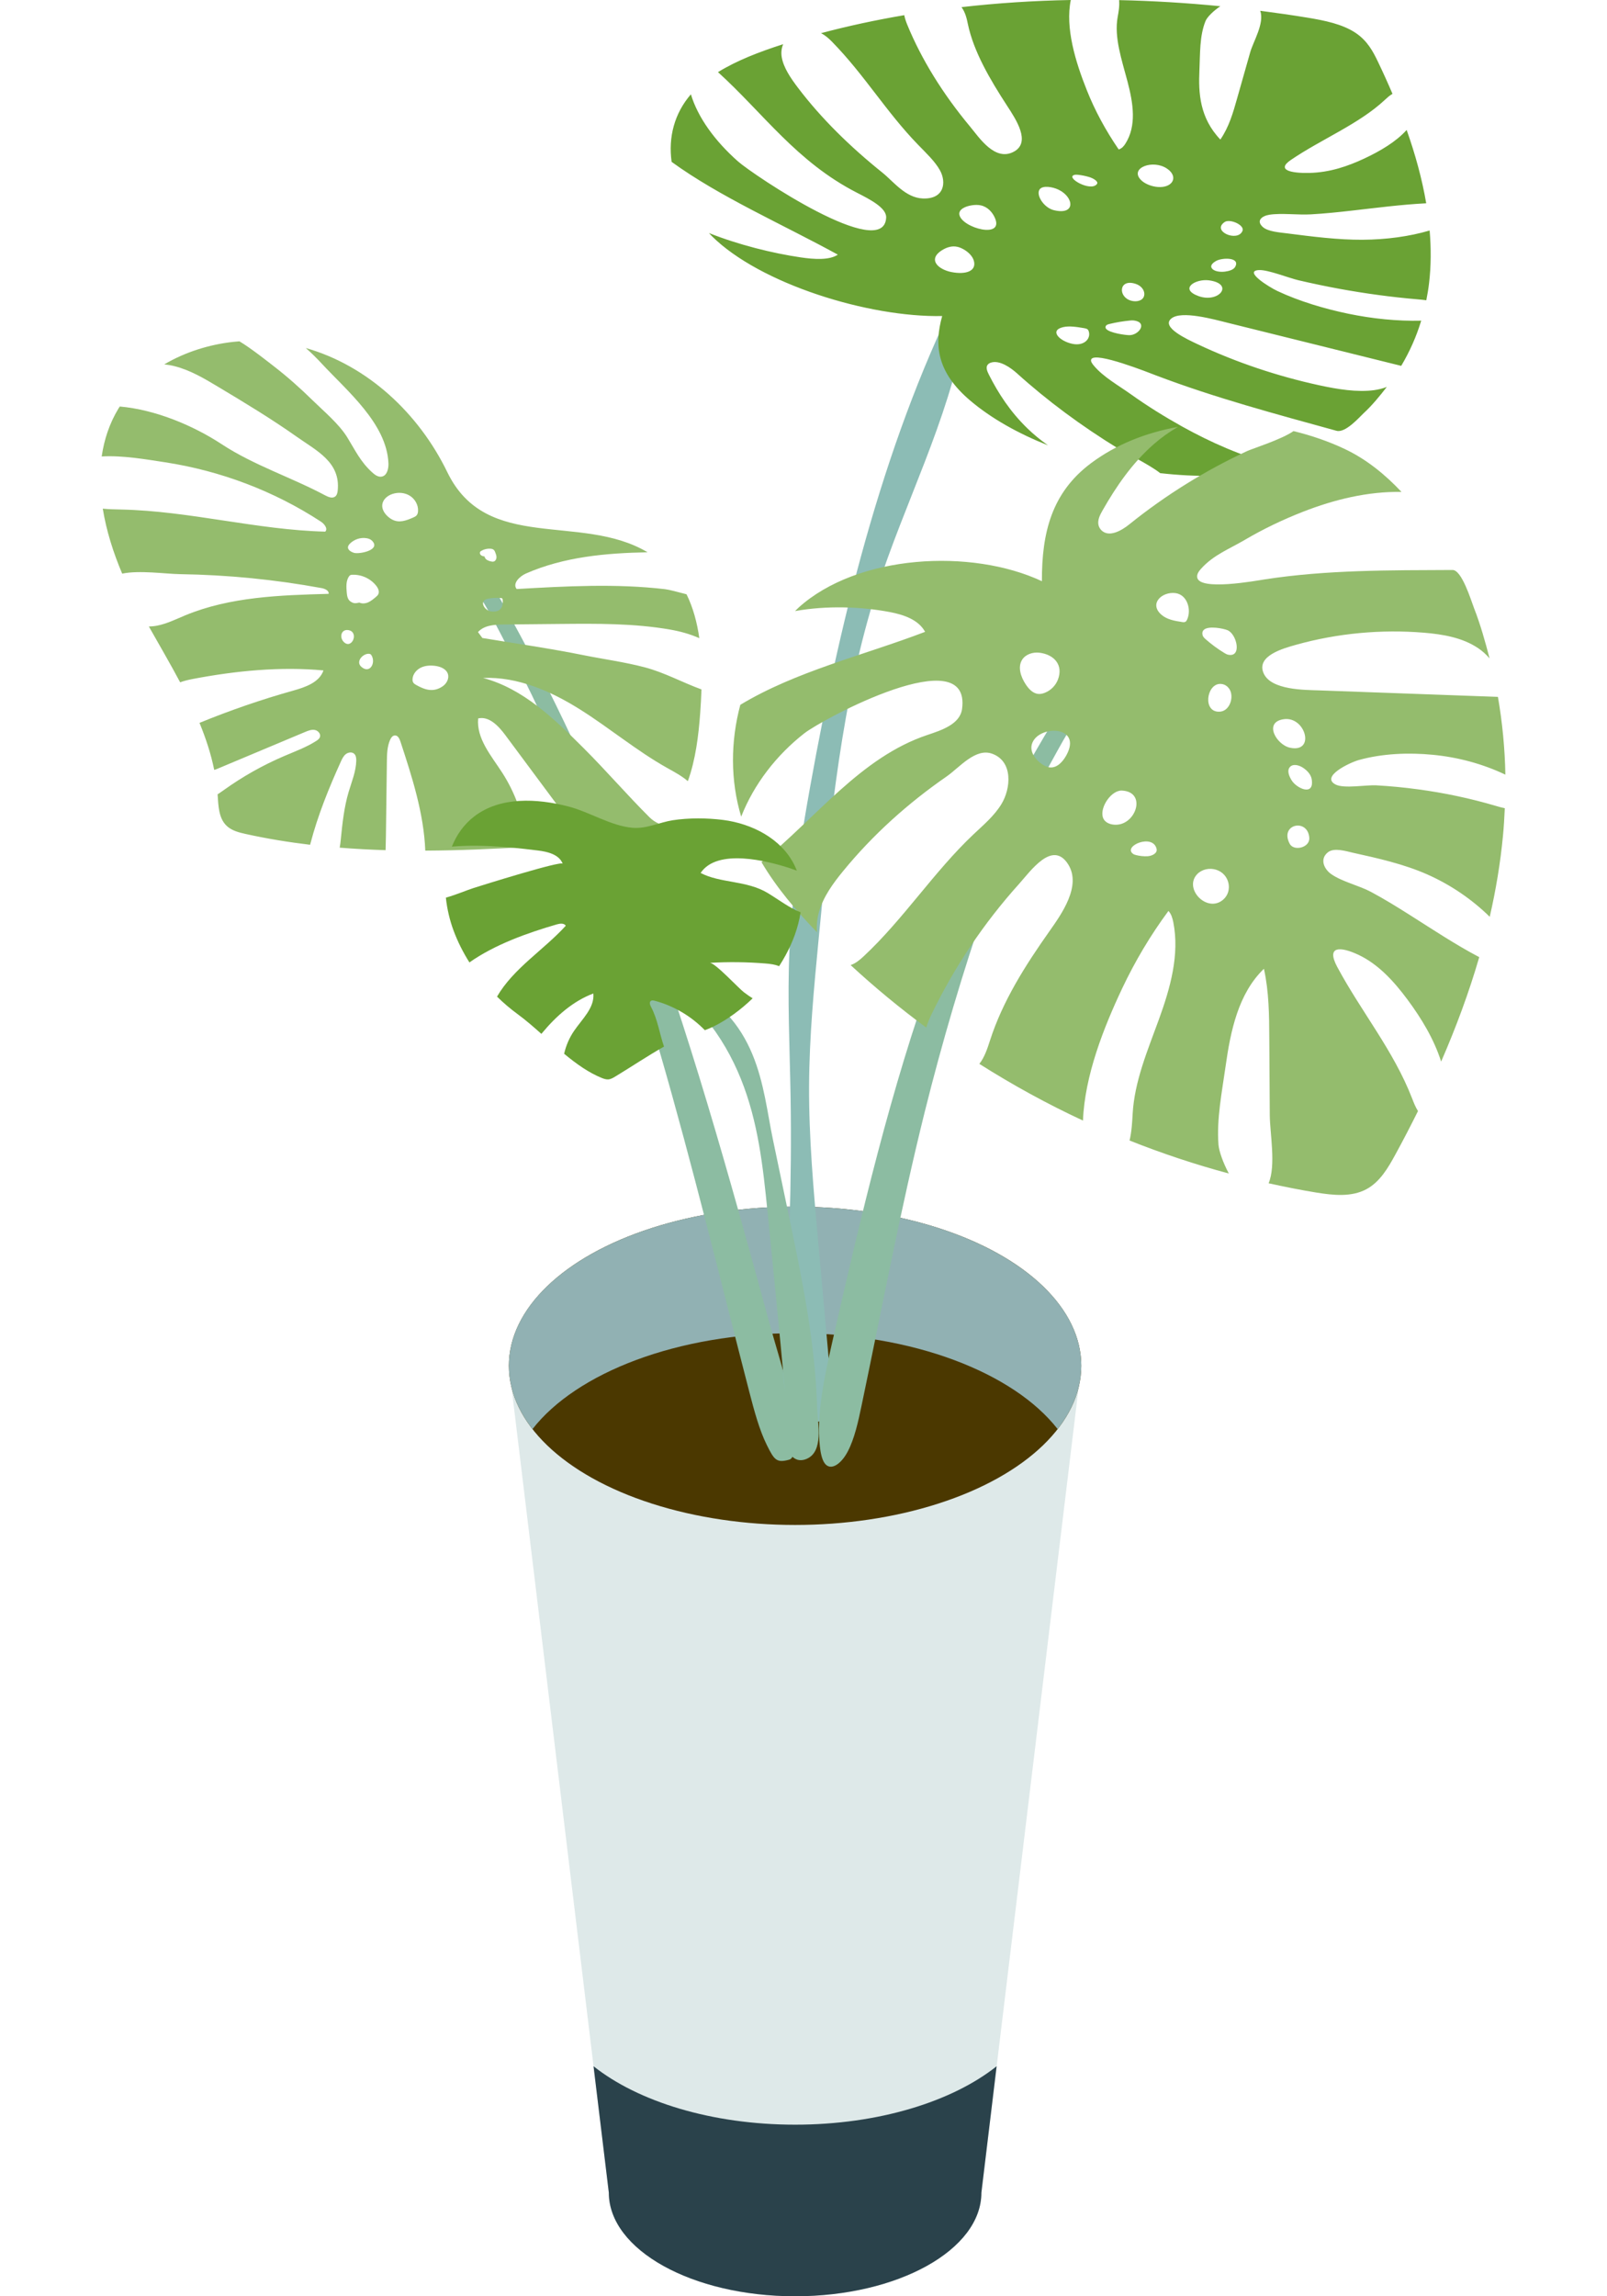
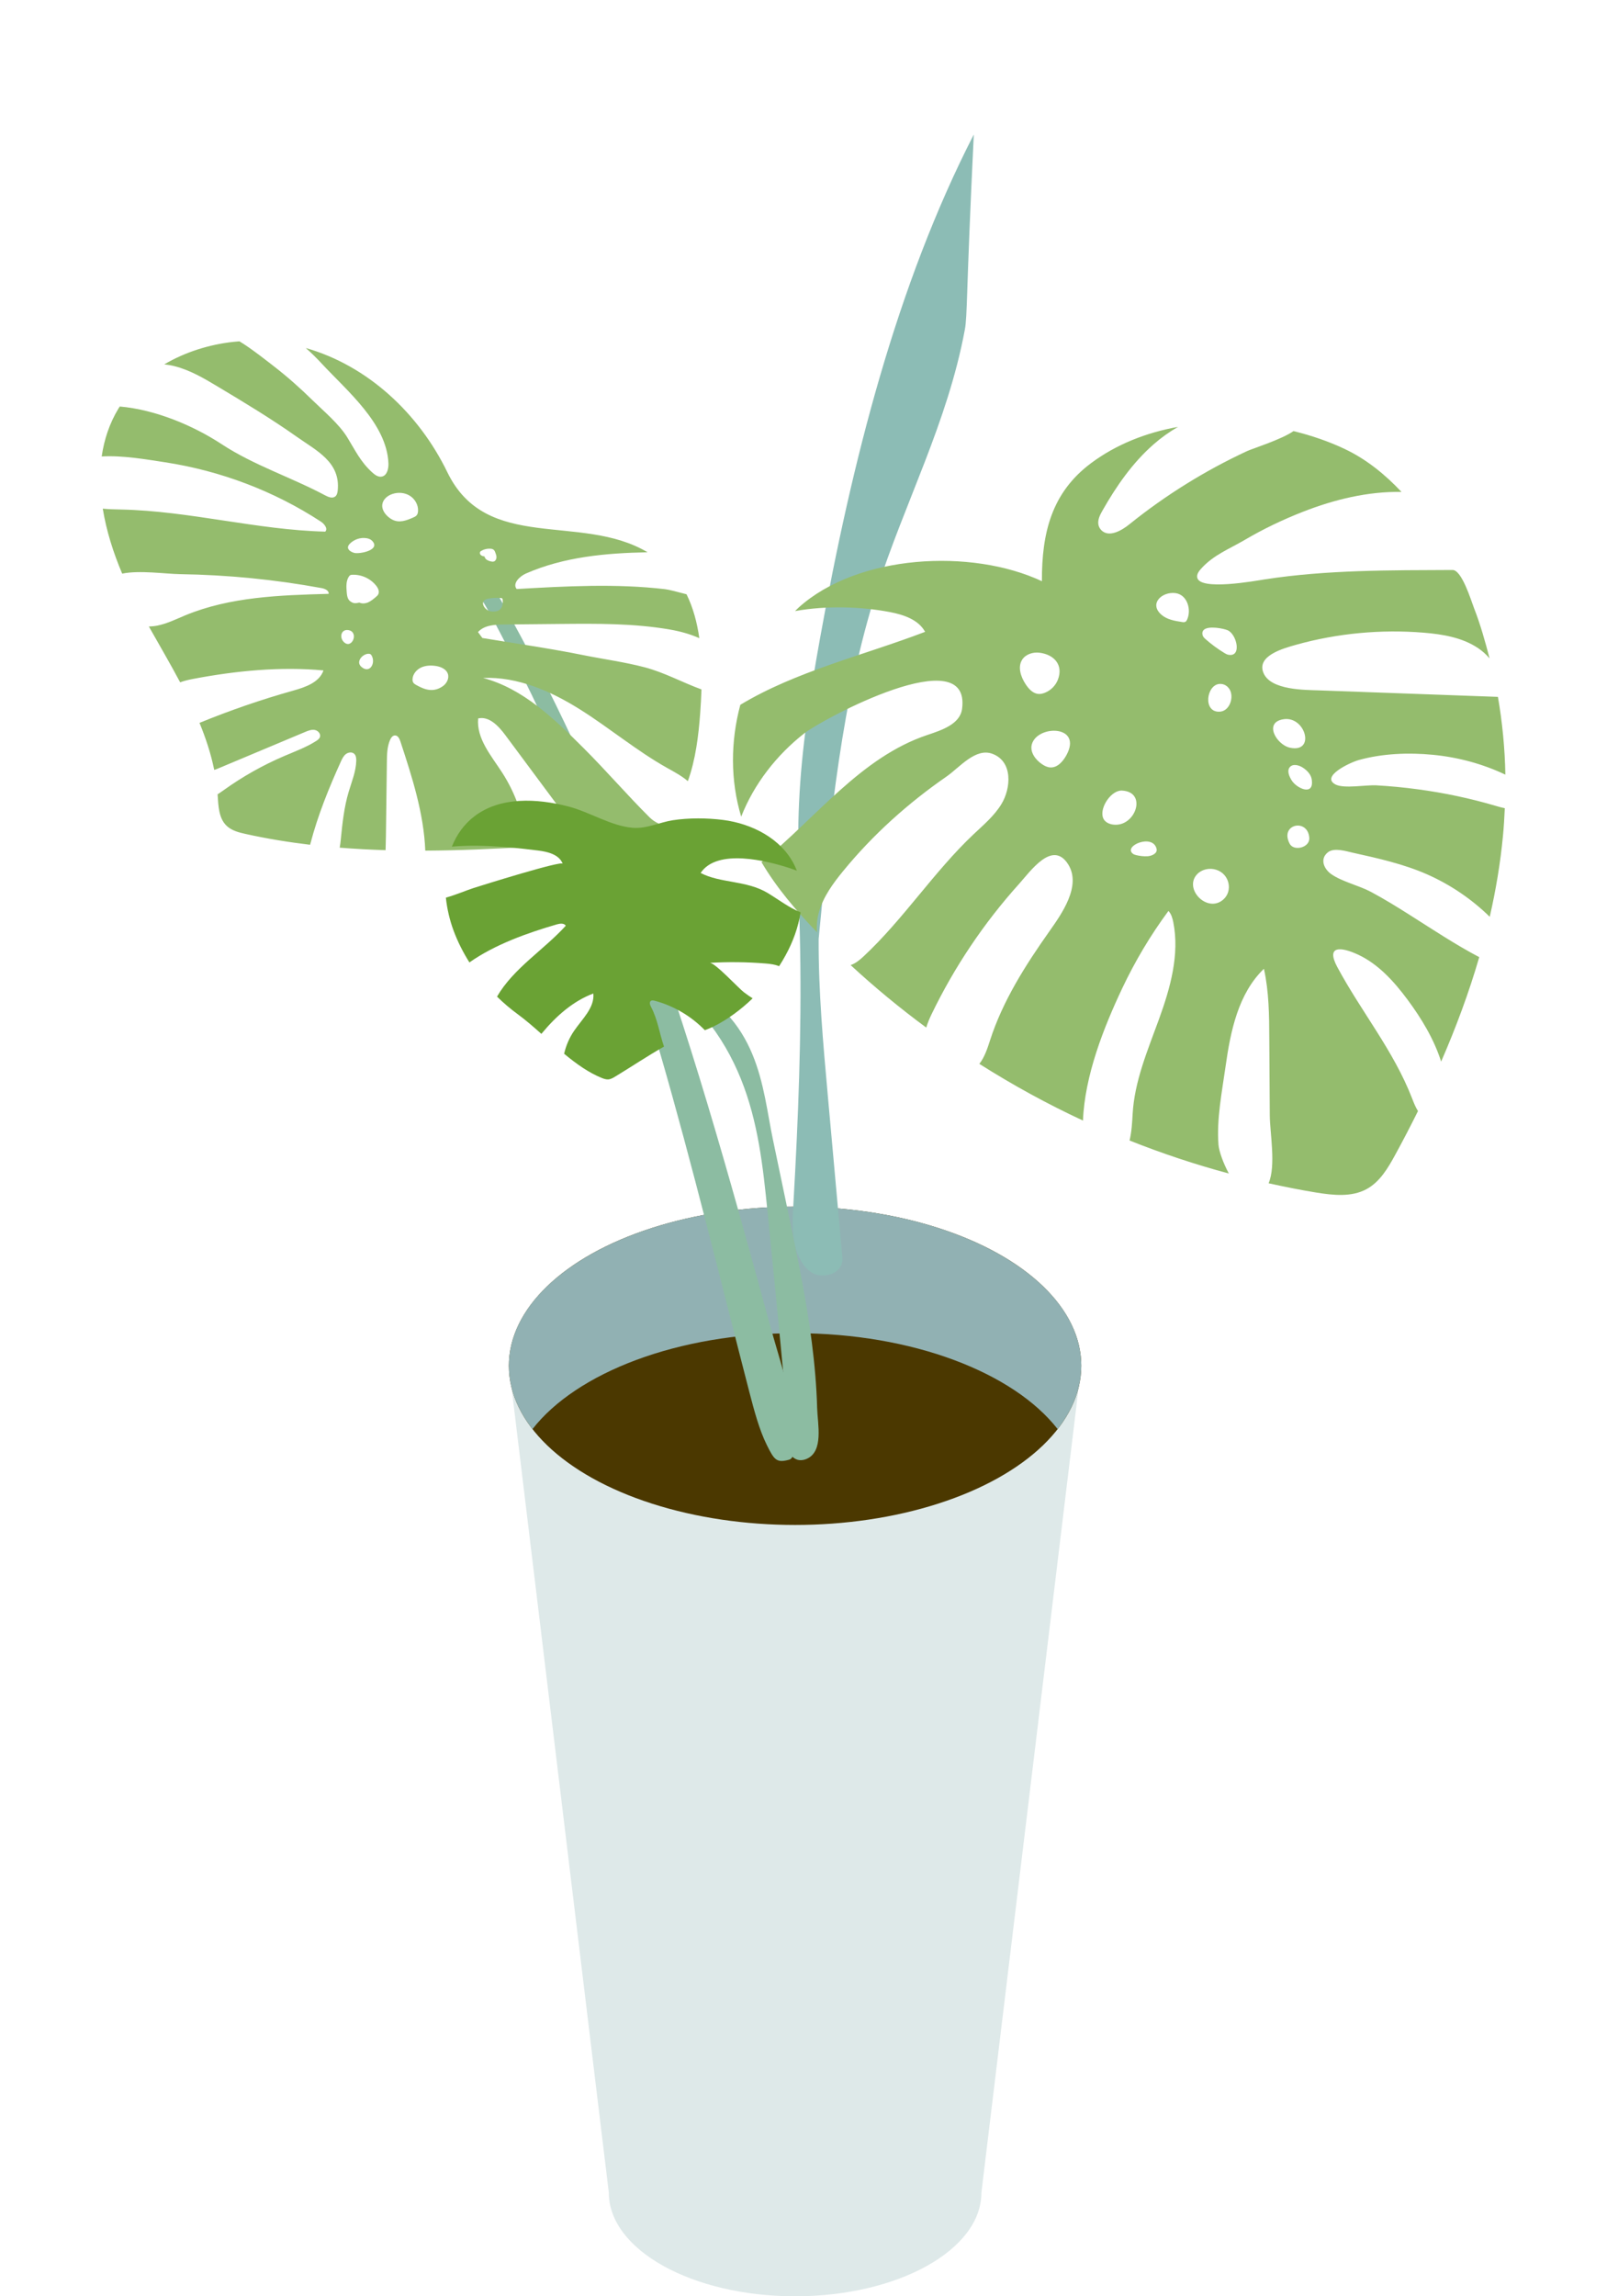
<svg xmlns="http://www.w3.org/2000/svg" version="1.1" id="レイヤー_1" x="0px" y="0px" width="70px" height="100px" viewBox="0 0 70 100" enable-background="new 0 0 70 100" xml:space="preserve">
  <g>
    <g>
      <g>
        <path fill="#DEE9E9" d="M34.633,52.549c-6.884,0-12.465,3.103-12.465,6.93l4.352,36.01c0,2.492,3.633,4.512,8.114,4.512     c4.482,0,8.115-2.02,8.115-4.512l4.35-36.01C47.098,55.651,41.518,52.549,34.633,52.549z" />
        <g>
-           <path fill="#2A424B" d="M25.854,89.982l0.666,5.506c0,2.492,3.633,4.512,8.114,4.512c4.482,0,8.115-2.02,8.115-4.512      l0.664-5.506c-1.936,1.539-5.145,2.545-8.779,2.545C31,92.527,27.791,91.521,25.854,89.982z" />
-         </g>
+           </g>
        <ellipse fill="#4B3800" cx="34.633" cy="59.479" rx="12.467" ry="6.931" />
        <path fill="#91B1B3" d="M34.633,58.059c5.125,0,9.521,1.719,11.437,4.176c0.66-0.845,1.029-1.775,1.029-2.755     c0-3.827-5.582-6.931-12.466-6.931c-6.885,0-12.467,3.104-12.467,6.931c0,0.979,0.37,1.91,1.029,2.755     C25.113,59.777,29.51,58.059,34.633,58.059z" />
      </g>
      <g>
        <path fill="#8CBCA2" d="M25.365,35.461c1.229,3.382,2.368,6.875,3.397,10.429c1.408,4.862,2.606,9.814,3.88,14.735     c0.208,0.801,0.431,1.638,0.756,2.295c0.326,0.656,0.423,0.8,0.977,0.648c0.25-0.069,0.257-0.589,0.255-0.913     c-0.01-1.561-0.65-3.337-1.123-5.07c-1.738-6.373-3.53-12.798-5.773-18.752c-1.723-4.572-3.758-8.851-5.841-12.566     c-0.083-0.149-0.167-0.295-0.251-0.438c-0.318-0.541-0.646-1.05-0.979-1.483c-0.17-0.221-0.341-0.422-0.513-0.593     c-0.085-0.084-0.17-0.161-0.254-0.23c-0.061-0.049-0.176-0.182-0.215-0.112c-0.02,0.036-0.018,0.114-0.005,0.19     c0.032,0.187,0.138,0.397,0.205,0.559c0.095,0.23,0.198,0.445,0.31,0.628c0.183,0.3,0.375,0.559,0.551,0.889     c0.173,0.324,0.358,0.61,0.534,0.929c0.369,0.667,0.727,1.375,1.088,2.068C23.448,30.75,24.468,32.996,25.365,35.461z" />
-         <path fill="#8CBCB5" d="M42.027,14.36c-0.754,4.052-2.615,7.514-3.838,11.337c-1.523,4.762-2.033,10.013-2.529,15.193     c-0.203,2.118-0.406,4.242-0.417,6.389c-0.011,2.267,0.194,4.537,0.397,6.801c0.212,2.355,0.425,4.711,0.636,7.066     c0.057,0.627-0.593,0.859-1.068,0.768c-0.475-0.092-0.846-0.662-0.99-1.27c-0.145-0.605-0.108-1.248-0.073-1.871     c0.209-3.662,0.356-7.34,0.292-11.028c-0.037-2.131-0.145-4.27-0.048-6.389c0.11-2.409,0.483-4.768,0.901-7.099     c1.397-7.776,3.35-15.458,6.711-22.011C42.076,12.9,42.145,13.728,42.027,14.36z" />
-         <path fill="#6AA234" d="M61.734,13.034c0.129,0.011,0.262,0.023,0.395,0.042c0.049-0.248,0.092-0.498,0.121-0.75     c0.088-0.75,0.09-1.515,0.025-2.288c-0.887,0.261-1.885,0.397-2.932,0.403c-1.062,0.006-2.195-0.139-3.285-0.279     c-0.293-0.038-0.824-0.072-1.049-0.275c-0.311-0.279-0.033-0.487,0.293-0.537c0.516-0.078,1.246,0.017,1.801-0.015     c0.611-0.035,1.209-0.097,1.805-0.165c1.064-0.121,2.119-0.26,3.217-0.317c-0.18-1.057-0.473-2.125-0.852-3.194     c-0.455,0.507-1.137,0.915-1.863,1.253c-0.678,0.315-1.467,0.6-2.385,0.619c-0.791,0.016-1.439-0.126-0.799-0.563     c1.33-0.908,2.967-1.561,4.096-2.617c0.102-0.094,0.203-0.19,0.334-0.264c-0.201-0.471-0.414-0.942-0.639-1.41     c-0.209-0.435-0.451-0.895-0.959-1.239c-0.576-0.39-1.363-0.546-2.098-0.668c-0.688-0.114-1.377-0.21-2.064-0.3     c0.189,0.555-0.305,1.332-0.439,1.811c-0.191,0.669-0.381,1.339-0.57,2.008c-0.174,0.618-0.352,1.241-0.729,1.788     c-0.902-0.945-0.957-2.025-0.912-3.013c0.033-0.706,0-1.502,0.268-2.152c0.064-0.158,0.318-0.422,0.643-0.641     c-1.482-0.146-2.955-0.235-4.41-0.266c0.025,0.265-0.025,0.532-0.062,0.734c-0.16,0.891,0.178,1.862,0.428,2.81     s0.406,1.934-0.096,2.715c-0.064,0.099-0.143,0.198-0.287,0.245c-0.578-0.844-1.041-1.707-1.385-2.572     C46.842,2.681,46.396,1.208,46.643,0c-1.619,0.029-3.211,0.135-4.76,0.311c0.166,0.227,0.229,0.498,0.277,0.737     c0.25,1.193,0.951,2.394,1.715,3.568c0.381,0.585,1.033,1.567,0.305,1.98c-0.836,0.472-1.533-0.616-1.924-1.083     c-1.191-1.43-2.117-2.928-2.736-4.435c-0.055-0.136-0.105-0.28-0.131-0.417c-1.246,0.212-2.459,0.473-3.627,0.784     c0.197,0.098,0.348,0.239,0.483,0.376c1.416,1.446,2.34,3.032,3.744,4.481c0.352,0.363,0.738,0.724,0.955,1.115     c0.289,0.522,0.191,1.262-0.746,1.227c-0.754-0.029-1.279-0.739-1.758-1.123c-1.43-1.147-2.673-2.375-3.663-3.676     c-0.337-0.442-0.65-0.903-0.726-1.36c-0.032-0.194-0.01-0.387,0.063-0.56c-1.03,0.329-2.022,0.712-2.839,1.216     c1.979,1.794,3.418,3.902,6.053,5.252c0.576,0.295,1.297,0.662,1.273,1.086c-0.104,1.95-5.782-1.856-6.456-2.451     c-1.007-0.891-1.748-1.915-2.05-2.921c-0.718,0.83-0.99,1.866-0.84,2.942c2.099,1.525,4.814,2.711,7.241,4.041     c-0.367,0.247-1.029,0.206-1.623,0.118c-1.224-0.18-2.693-0.544-3.991-1.059c0.043,0.044,0.082,0.091,0.127,0.135     c2.096,2.078,6.827,3.545,10.032,3.479c-0.354,1.268-0.232,2.444,1.211,3.673c0.928,0.79,2.107,1.445,3.398,1.958     c-0.328-0.231-0.631-0.48-0.898-0.74c-0.752-0.729-1.268-1.531-1.674-2.333c-0.074-0.148-0.146-0.311-0.061-0.43     c0.033-0.047,0.092-0.084,0.162-0.104c0.369-0.106,0.834,0.213,1.129,0.479c1.307,1.18,2.795,2.285,4.422,3.281     c0.203,0.124,1.367,0.702,1.807,1.058c0.785,0.089,1.553,0.13,2.273,0.114c0.984-0.022,1.883-0.209,2.701-0.483     c-1.42-0.37-2.773-0.971-4.004-1.654c-0.781-0.435-1.535-0.904-2.232-1.402c-0.586-0.418-1.207-0.755-1.631-1.26     c-0.074-0.089-0.148-0.192-0.109-0.273c0.174-0.351,2.498,0.58,2.855,0.715c2.543,0.964,5.193,1.672,7.826,2.398     c0.391,0.108,0.994-0.589,1.174-0.756c0.389-0.36,0.709-0.755,1.018-1.153c-0.168,0.065-0.355,0.113-0.553,0.14     c-0.742,0.099-1.588-0.038-2.396-0.214c-1.822-0.396-3.625-1.002-5.279-1.781c-0.484-0.228-1.617-0.748-1.158-1.125     c0.436-0.36,1.846,0.035,2.469,0.19c2.516,0.624,5.031,1.248,7.545,1.872c0.373-0.626,0.664-1.285,0.871-1.968     c-1.031,0.025-2.115-0.082-3.184-0.304c-1.041-0.217-2.131-0.542-3.078-0.987c-0.363-0.17-1.512-0.884-0.795-0.913     c0.385-0.016,1.285,0.344,1.703,0.442c0.594,0.139,1.189,0.264,1.787,0.374C59.473,12.784,60.607,12.938,61.734,13.034z      M41.699,10.748c0.092,0.02,0.18,0.058,0.26,0.102c0.234,0.128,0.404,0.313,0.459,0.498c0.135,0.46-0.348,0.623-0.975,0.5     c-0.277-0.054-0.561-0.194-0.668-0.378c-0.148-0.25,0.066-0.472,0.322-0.611C41.258,10.771,41.467,10.697,41.699,10.748z      M41.789,9.346c-0.037-0.226,0.256-0.367,0.564-0.409c0.117-0.015,0.244-0.021,0.373,0.007c0.299,0.067,0.49,0.297,0.59,0.499     C43.811,10.444,41.887,9.932,41.789,9.346z M45.908,9.154c-0.443-0.106-0.807-0.682-0.613-0.918     c0.133-0.163,0.543-0.107,0.822,0.028C46.779,8.586,46.873,9.384,45.908,9.154z M47.785,8.01     c-0.266,0.373-1.432-0.302-0.967-0.397c0.045-0.009,0.1-0.005,0.15,0c0.162,0.018,0.324,0.051,0.482,0.099     C47.637,7.769,47.857,7.907,47.785,8.01z M46.729,14.977c-0.566-0.11-1.039-0.581-0.428-0.729     c0.27-0.065,0.604-0.011,0.918,0.042c0.051,0.009,0.107,0.02,0.146,0.047c0.029,0.021,0.043,0.048,0.053,0.073     C47.539,14.726,47.246,15.077,46.729,14.977z M50.434,8.143c-0.287-0.021-0.598-0.148-0.76-0.332     c-0.453-0.511,0.559-0.876,1.158-0.469c0.043,0.029,0.08,0.058,0.113,0.088C51.307,7.773,51.031,8.188,50.434,8.143z      M49.693,13.065c-0.084,0.045-0.201,0.066-0.322,0.05c-0.643-0.085-0.678-0.893-0.045-0.789c0.043,0.007,0.088,0.018,0.137,0.034     C49.877,12.494,49.959,12.921,49.693,13.065z M49.189,14.596c-0.047-0.001-0.119-0.007-0.205-0.018     c-0.363-0.047-0.961-0.181-0.805-0.397c0.029-0.041,0.096-0.059,0.16-0.075c0.283-0.068,0.58-0.118,0.891-0.148     c0.053-0.005,0.107-0.009,0.166-0.001C50.008,14.04,49.611,14.604,49.189,14.596z M52.666,12.209     c1.115,0.152,0.428,1.008-0.461,0.685C51.344,12.58,52.076,12.129,52.666,12.209z M54.123,10.052     c-0.203,0.512-1.367,0.019-0.779-0.382C53.57,9.514,54.223,9.798,54.123,10.052z M53.801,11.625     c-0.066,0.12-0.254,0.178-0.445,0.204c-0.189,0.024-0.459-0.002-0.562-0.137c-0.1-0.13,0.039-0.247,0.172-0.324     C53.232,11.21,54.047,11.196,53.801,11.625z" />
+         <path fill="#8CBCB5" d="M42.027,14.36c-0.754,4.052-2.615,7.514-3.838,11.337c-1.523,4.762-2.033,10.013-2.529,15.193     c-0.011,2.267,0.194,4.537,0.397,6.801c0.212,2.355,0.425,4.711,0.636,7.066     c0.057,0.627-0.593,0.859-1.068,0.768c-0.475-0.092-0.846-0.662-0.99-1.27c-0.145-0.605-0.108-1.248-0.073-1.871     c0.209-3.662,0.356-7.34,0.292-11.028c-0.037-2.131-0.145-4.27-0.048-6.389c0.11-2.409,0.483-4.768,0.901-7.099     c1.397-7.776,3.35-15.458,6.711-22.011C42.076,12.9,42.145,13.728,42.027,14.36z" />
        <path fill="#94BC6D" d="M25.387,28.526c-1.448-0.291-2.918-0.5-4.376-0.742c-0.064-0.085-0.127-0.171-0.19-0.257     c0.267-0.301,0.72-0.327,1.123-0.331c0.816-0.008,1.632-0.017,2.448-0.024c1.607-0.015,3.224-0.03,4.808,0.247     c0.421,0.074,0.863,0.193,1.262,0.373c-0.096-0.677-0.269-1.327-0.557-1.912c-0.391-0.1-0.745-0.2-0.937-0.222     c-2.146-0.251-4.312-0.129-6.462-0.007c-0.196-0.236,0.126-0.554,0.408-0.677c1.652-0.724,3.48-0.889,5.294-0.923     c-2.911-1.733-7.01,0.047-8.723-3.488c-1.243-2.564-3.475-4.642-6.165-5.407c0.244,0.212,0.478,0.446,0.7,0.684     c1.09,1.177,2.829,2.606,2.9,4.336c0.01,0.239-0.062,0.542-0.298,0.581c-0.152,0.026-0.292-0.079-0.407-0.182     c-0.513-0.464-0.741-0.965-1.086-1.525c-0.368-0.597-1.017-1.132-1.516-1.621c-0.534-0.523-1.092-1.022-1.685-1.479     c-0.139-0.107-1.003-0.795-1.499-1.086c-0.091,0.008-0.183,0.015-0.275,0.025c-1.047,0.116-2.092,0.445-2.999,0.979     c0.154,0.017,0.307,0.042,0.453,0.08c0.678,0.172,1.29,0.535,1.89,0.895c1.167,0.699,2.333,1.402,3.444,2.188     c0.854,0.603,1.892,1.095,1.769,2.328c-0.01,0.097-0.033,0.204-0.11,0.264c-0.122,0.094-0.296,0.024-0.432-0.048     c-1.49-0.794-3.115-1.313-4.511-2.23c-1.246-0.817-2.884-1.504-4.439-1.642c-0.018,0.028-0.038,0.054-0.055,0.082     c-0.397,0.655-0.629,1.361-0.734,2.093c0.909-0.053,1.939,0.129,2.756,0.253c2.41,0.369,4.744,1.248,6.787,2.582     c0.154,0.101,0.322,0.308,0.194,0.439c-2.983-0.075-5.91-0.9-8.893-0.963c-0.263-0.006-0.533-0.01-0.797-0.037     c0.154,0.957,0.458,1.915,0.845,2.829c0.756-0.156,1.886,0.013,2.529,0.023c2.062,0.031,4.123,0.234,6.152,0.606     c0.146,0.026,0.332,0.104,0.313,0.251c-2.117,0.058-4.288,0.127-6.246,0.936c-0.402,0.167-0.797,0.364-1.224,0.449     c-0.119,0.023-0.24,0.034-0.361,0.038c0.455,0.807,0.928,1.613,1.362,2.43c0.168-0.063,0.355-0.108,0.554-0.146     c1.855-0.354,3.804-0.547,5.689-0.372c-0.179,0.525-0.794,0.733-1.328,0.882c-1.383,0.388-2.743,0.858-4.072,1.402     c0.274,0.667,0.499,1.347,0.641,2.048c0.037-0.01,0.069-0.02,0.092-0.029c1.29-0.541,2.579-1.083,3.868-1.623     c0.134-0.056,0.276-0.113,0.418-0.088c0.142,0.025,0.272,0.169,0.228,0.306c-0.025,0.08-0.098,0.132-0.168,0.177     c-0.431,0.274-0.916,0.451-1.386,0.652c-0.927,0.396-1.812,0.894-2.631,1.481c-0.088,0.063-0.181,0.128-0.275,0.189     c0.001,0.01,0.002,0.02,0.003,0.031c0.033,0.474,0.045,1.006,0.388,1.336c0.221,0.213,0.535,0.293,0.834,0.359     c0.929,0.205,1.865,0.358,2.805,0.47c0.006-0.02,0.013-0.043,0.017-0.06c0.318-1.218,0.803-2.417,1.323-3.562     c0.054-0.12,0.113-0.243,0.216-0.325c0.103-0.081,0.265-0.105,0.362-0.019c0.083,0.074,0.096,0.197,0.093,0.307     c-0.011,0.47-0.2,0.913-0.333,1.363c-0.197,0.668-0.272,1.365-0.34,2.059c-0.012,0.121-0.025,0.243-0.048,0.363     c0.665,0.053,1.331,0.088,1.999,0.109c0.002-0.181,0.011-0.378,0.014-0.588c0.014-1.087,0.028-2.173,0.042-3.261     c0.004-0.321,0.01-0.652,0.137-0.948c0.041-0.097,0.113-0.2,0.218-0.2c0.126,0,0.195,0.143,0.234,0.262     c0.51,1.55,1.02,3.132,1.084,4.755c1.48-0.007,2.963-0.072,4.444-0.162c-0.016-0.103-0.03-0.211-0.045-0.33     c-0.126-1.032-0.487-2.036-1.052-2.909c-0.477-0.737-1.125-1.482-1.044-2.356c0.48-0.109,0.892,0.334,1.185,0.729     c0.757,1.02,1.515,2.039,2.272,3.058c0.365,0.491,0.741,1.01,0.822,1.615c0.002,0.017,0.002,0.034,0.004,0.051     c0.173-0.012,0.346-0.024,0.519-0.036c0.959-0.066,1.96-0.146,2.783-0.645c0.098-0.06,0.191-0.124,0.281-0.192     c-0.15-0.069-0.286-0.16-0.397-0.27c-0.983-0.977-1.892-2.037-2.876-3.018c-1.276-1.272-2.638-2.595-4.38-3.055     c1.511-0.063,2.969,0.579,4.249,1.387c1.28,0.807,2.448,1.79,3.767,2.53c0.313,0.175,0.636,0.346,0.905,0.578     c0.337-0.928,0.467-1.989,0.539-2.976c0.024-0.334,0.043-0.675,0.055-1.019c-0.841-0.307-1.612-0.737-2.475-0.964     C27.193,28.827,26.283,28.707,25.387,28.526z M21.873,26.061c0.02,0.017,0.023,0.046,0.026,0.073     c0.027,0.349-0.136,0.536-0.505,0.494c-0.289-0.032-0.55-0.466-0.149-0.552c0.187-0.04,0.379-0.051,0.569-0.034     C21.834,26.043,21.857,26.047,21.873,26.061z M20.91,24.044c0.014-0.031,0.043-0.051,0.074-0.066     c0.114-0.062,0.245-0.091,0.375-0.083c0.055,0.003,0.112,0.015,0.152,0.053c0.031,0.029,0.047,0.07,0.063,0.11     c0.027,0.069,0.054,0.142,0.052,0.215c-0.002,0.074-0.041,0.152-0.111,0.178c-0.051,0.018-0.107,0.005-0.16-0.009     c-0.1-0.027-0.21-0.076-0.237-0.174c-0.013,0.011-0.065-0.019-0.002-0.004c0,0.001,0.001,0.002,0.002,0.004     c0.005-0.004,0.005-0.013-0.009-0.033c-0.052-0.009-0.106-0.02-0.15-0.051C20.916,24.152,20.888,24.093,20.91,24.044z      M15.234,23.683c0.184-0.191,0.462-0.286,0.724-0.246c0.091,0.014,0.184,0.045,0.248,0.111c0.404,0.411-0.566,0.596-0.787,0.527     C15.224,24.016,15.053,23.872,15.234,23.683z M14.985,27.967c-0.217-0.202-0.128-0.579,0.19-0.526     C15.652,27.52,15.332,28.289,14.985,27.967z M15.759,29.055c-0.006-0.005-0.013-0.011-0.02-0.017     c-0.25-0.219,0.045-0.554,0.302-0.567c0.036-0.001,0.074,0.002,0.103,0.024c0.024,0.017,0.04,0.043,0.053,0.07     C16.364,28.889,16.108,29.337,15.759,29.055z M16.477,25.882c-0.025,0.048-0.067,0.085-0.109,0.12     c-0.102,0.086-0.206,0.173-0.327,0.228c-0.123,0.053-0.267,0.069-0.387,0.012c-0.172,0.037-0.251,0.048-0.395-0.054     c-0.123-0.088-0.145-0.258-0.157-0.408c-0.019-0.228-0.032-0.475,0.092-0.667c0.018-0.027,0.039-0.053,0.068-0.067     c0.023-0.011,0.049-0.014,0.075-0.015c0.398-0.021,0.802,0.162,1.049,0.476C16.471,25.613,16.539,25.76,16.477,25.882z      M17.067,22.618c-0.074-0.041-0.149-0.098-0.215-0.165c-0.144-0.146-0.244-0.345-0.187-0.544     c0.056-0.195,0.235-0.333,0.428-0.397c0.25-0.084,0.537-0.062,0.76,0.078s0.371,0.4,0.357,0.663     c-0.003,0.069-0.019,0.141-0.065,0.193c-0.037,0.042-0.09,0.067-0.142,0.09C17.693,22.671,17.383,22.793,17.067,22.618z      M19.281,29.889c-0.404,0.274-0.763,0.158-1.152-0.059c-0.048-0.027-0.097-0.057-0.126-0.103     c-0.03-0.046-0.037-0.104-0.033-0.159c0.015-0.213,0.169-0.399,0.361-0.493c0.191-0.093,0.415-0.104,0.626-0.077     c0.228,0.03,0.479,0.13,0.552,0.348C19.575,29.546,19.455,29.77,19.281,29.889z" />
        <path fill="#8CBCA2" d="M33.433,52.77c0.191,1.897,0.377,3.795,0.56,5.692c0.092,0.962,0.183,1.924,0.272,2.886     c0.042,0.455,0.118,0.922,0.113,1.379c-0.004,0.312-0.059,0.664,0.308,0.824c0.142,0.062,0.311,0.043,0.453-0.02     c0.748-0.324,0.476-1.518,0.456-2.201c-0.027-0.967-0.112-1.93-0.235-2.889c-0.243-1.891-0.634-3.758-1.024-5.623     c-0.223-1.067-0.447-2.135-0.67-3.202c-0.473-2.262-0.558-5.348-4.095-6.914c-0.007,0.582,0.699,1.089,1.114,1.592     c0.708,0.859,1.213,1.764,1.587,2.691C33.027,48.855,33.236,50.814,33.433,52.77z" />
-         <path fill="#8CBCA2" d="M42.947,39.415c-1.008,2.914-1.9,5.933-2.668,9.013c-1.049,4.213-1.855,8.522-2.752,12.795     c-0.145,0.696-0.305,1.423-0.596,1.982c-0.291,0.561-0.758,0.879-1.015,0.51c-0.116-0.168-0.172-0.447-0.204-0.734     c-0.153-1.382,0.194-3.005,0.535-4.51c1.256-5.53,2.566-11.103,4.428-16.228c1.43-3.936,3.236-7.59,5.154-10.742     c0.076-0.126,0.154-0.25,0.232-0.372c0.297-0.458,0.605-0.886,0.93-1.249c0.166-0.185,0.336-0.351,0.508-0.491     c0.084-0.069,0.17-0.132,0.256-0.187c0.064-0.04,0.178-0.149,0.229-0.084c0.025,0.033,0.031,0.103,0.025,0.169     c-0.018,0.163-0.111,0.343-0.168,0.481c-0.082,0.198-0.174,0.38-0.279,0.536c-0.17,0.255-0.355,0.47-0.516,0.751     c-0.158,0.275-0.334,0.517-0.496,0.786c-0.34,0.566-0.66,1.171-0.988,1.76C44.578,35.369,43.684,37.29,42.947,39.415z" />
        <g>
          <path fill="none" d="M51.191,25.828c-0.576-0.068-1.154,0.458-0.604,0.941c0.242,0.212,0.58,0.27,0.898,0.319      c0.051,0.008,0.107,0.016,0.152-0.012c0.033-0.02,0.053-0.055,0.07-0.09C51.908,26.554,51.719,25.891,51.191,25.828z" />
          <path fill="none" d="M52.973,37.874c-0.283-0.087-0.617-0.021-0.822,0.192c-0.57,0.595,0.311,1.581,0.996,1.206      c0.049-0.027,0.092-0.057,0.131-0.091C53.717,38.808,53.561,38.056,52.973,37.874z" />
          <path fill="none" d="M53.252,29.793c-0.643-0.138-0.887,1.087-0.25,1.193c0.043,0.007,0.09,0.009,0.141,0.005      c0.434-0.032,0.625-0.654,0.408-0.987C53.482,29.9,53.375,29.819,53.252,29.793z" />
          <path fill="none" d="M48.871,34.429c-0.455-0.023-0.959,0.71-0.834,1.153c0.086,0.306,0.496,0.391,0.801,0.3      C49.562,35.666,49.861,34.479,48.871,34.429z" />
          <path fill="none" d="M44.947,32.411c-0.096,0.333,0.15,0.672,0.438,0.865c0.107,0.073,0.229,0.136,0.359,0.145      c0.309,0.021,0.551-0.25,0.701-0.52C47.186,31.569,45.195,31.551,44.947,32.411z" />
          <path fill="none" d="M49.344,37.176c0.041,0.034,0.094,0.05,0.146,0.063c0.16,0.04,0.326,0.057,0.49,0.05      c0.195-0.008,0.443-0.127,0.4-0.318C50.223,36.287,48.92,36.836,49.344,37.176z" />
          <path fill="none" d="M53.467,27.442c-0.045-0.018-0.117-0.04-0.203-0.059c-0.361-0.08-0.975-0.124-0.881,0.273      c0.018,0.075,0.078,0.131,0.137,0.183c0.254,0.223,0.529,0.424,0.818,0.6c0.051,0.03,0.102,0.061,0.16,0.072      C54.111,28.64,53.875,27.607,53.467,27.442z" />
          <path fill="none" d="M56.76,33.436c-0.176-0.117-0.443-0.188-0.578-0.025c-0.131,0.159-0.027,0.395,0.08,0.571      c0.217,0.354,0.998,0.715,0.875-0.046C57.102,33.723,56.938,33.555,56.76,33.436z" />
          <path fill="none" d="M55.93,31.319c-0.914,0.122-0.326,1.121,0.264,1.244C57.309,32.796,56.871,31.193,55.93,31.319z" />
          <path fill="none" d="M56.18,36.748c0.18,0.334,0.883,0.169,0.852-0.261C56.971,35.615,55.719,35.886,56.18,36.748z" />
          <path fill="#94BC6D" d="M61.764,34.374c-0.604-0.082-1.213-0.14-1.822-0.174c-0.43-0.023-1.391,0.152-1.758-0.032      c-0.686-0.345,0.611-0.96,1.006-1.07c1.031-0.286,2.168-0.33,3.229-0.227c1.09,0.105,2.164,0.394,3.154,0.864      c-0.021-1.136-0.131-2.271-0.324-3.387c-2.59-0.094-5.182-0.188-7.771-0.282c-0.643-0.023-2.107-0.007-2.434-0.742      c-0.344-0.771,0.887-1.096,1.414-1.245c1.801-0.503,3.699-0.678,5.562-0.526c0.826,0.068,1.68,0.211,2.367,0.674      c0.184,0.123,0.352,0.275,0.498,0.446c-0.193-0.742-0.4-1.483-0.68-2.198c-0.129-0.332-0.527-1.655-0.934-1.653      c-2.732,0.013-5.475-0.009-8.182,0.41c-0.381,0.059-2.869,0.516-2.941-0.096c-0.018-0.142,0.08-0.269,0.176-0.375      c0.541-0.599,1.23-0.856,1.904-1.253c0.805-0.474,1.654-0.879,2.523-1.219c1.365-0.535,2.83-0.893,4.297-0.866      c-0.717-0.764-1.535-1.428-2.479-1.873c-0.691-0.327-1.443-0.585-2.225-0.776c-0.518,0.364-1.793,0.764-2.021,0.87      c-1.83,0.85-3.557,1.923-5.127,3.188c-0.355,0.286-0.889,0.582-1.215,0.265c-0.064-0.062-0.109-0.142-0.131-0.229      c-0.049-0.219,0.062-0.44,0.174-0.635c0.602-1.061,1.309-2.079,2.227-2.883c0.326-0.286,0.684-0.543,1.062-0.76      c-1.381,0.249-2.693,0.761-3.795,1.586c-1.715,1.284-2.141,3.04-2.133,5.135c-3.076-1.442-8.027-1.168-10.595,1.146      c-0.055,0.049-0.104,0.104-0.158,0.155c1.388-0.249,2.901-0.192,4.13,0.043c0.596,0.114,1.244,0.328,1.535,0.861      c-2.691,1.028-5.623,1.714-8.049,3.178c-0.427,1.592-0.438,3.296,0.038,4.871c0.556-1.42,1.54-2.682,2.746-3.627      c0.807-0.633,7.285-4.104,6.875-1.064c-0.09,0.663-0.883,0.923-1.516,1.135c-2.898,0.971-4.84,3.608-7.221,5.536      c0.656,1.115,1.512,2.118,2.419,3.055c-0.025-0.297,0.004-0.603,0.086-0.887c0.192-0.669,0.615-1.247,1.057-1.785      c1.297-1.583,2.82-2.949,4.502-4.113c0.562-0.39,1.256-1.26,1.99-0.989c0.914,0.337,0.812,1.515,0.396,2.194      c-0.311,0.511-0.779,0.904-1.215,1.315c-1.734,1.639-3.043,3.688-4.789,5.316c-0.166,0.155-0.35,0.308-0.564,0.377      c1.047,0.967,2.146,1.875,3.295,2.722c0.059-0.201,0.145-0.4,0.234-0.586c0.994-2.057,2.279-3.971,3.807-5.668      c0.498-0.553,1.457-1.933,2.139-0.858c0.596,0.939-0.291,2.174-0.812,2.914c-1.047,1.483-2.037,3.035-2.592,4.763      c-0.111,0.347-0.242,0.738-0.463,1.016c1.449,0.918,2.957,1.746,4.514,2.469c0.078-1.958,0.895-4.034,1.709-5.758      c0.561-1.185,1.234-2.317,2.014-3.371c0.125,0.132,0.176,0.318,0.213,0.498c0.277,1.409-0.133,2.859-0.623,4.21      s-1.07,2.701-1.15,4.137c-0.018,0.325-0.039,0.758-0.133,1.153c1.412,0.562,2.857,1.043,4.324,1.437      c-0.254-0.47-0.43-0.983-0.451-1.252c-0.088-1.109,0.154-2.319,0.309-3.417c0.215-1.536,0.553-3.171,1.67-4.247      c0.221,0.998,0.229,2.03,0.234,3.052c0.008,1.107,0.014,2.215,0.021,3.322c0.006,0.794,0.277,2.194-0.051,2.967      c0.688,0.151,1.377,0.29,2.07,0.403c0.74,0.119,1.541,0.208,2.199-0.15c0.58-0.316,0.934-0.92,1.25-1.5      c0.342-0.625,0.67-1.258,0.988-1.898c-0.107-0.167-0.182-0.358-0.254-0.545c-0.811-2.094-2.219-3.782-3.264-5.732      c-0.502-0.939,0.16-0.886,0.918-0.53c0.883,0.413,1.568,1.18,2.139,1.948c0.613,0.824,1.162,1.735,1.469,2.705      c0.646-1.484,1.211-3.002,1.66-4.549c-1.043-0.548-2.025-1.204-3.02-1.833c-0.557-0.353-1.117-0.699-1.699-1.01      c-0.525-0.28-1.256-0.44-1.732-0.775c-0.301-0.212-0.514-0.649-0.143-0.947c0.271-0.217,0.793-0.048,1.084,0.017      c1.09,0.241,2.221,0.493,3.244,0.945c1.008,0.447,1.936,1.074,2.723,1.846c0.266-1.16,0.463-2.335,0.576-3.524      c0.039-0.4,0.062-0.802,0.08-1.204c-0.131-0.026-0.264-0.064-0.391-0.102C64.047,34.768,62.912,34.528,61.764,34.374z       M44.678,29.8c-0.211-0.32-0.359-0.751-0.152-1.073c0.154-0.237,0.465-0.334,0.744-0.303c0.637,0.074,1.062,0.526,0.811,1.176      c-0.102,0.26-0.314,0.472-0.574,0.572c-0.088,0.034-0.182,0.056-0.277,0.048C44.99,30.2,44.809,30,44.678,29.8z M46.445,32.901      c-0.15,0.269-0.393,0.541-0.701,0.52c-0.131-0.009-0.252-0.071-0.359-0.145c-0.287-0.193-0.533-0.533-0.438-0.865      C45.195,31.551,47.186,31.569,46.445,32.901z M48.838,35.882c-0.305,0.091-0.715,0.006-0.801-0.3      c-0.125-0.443,0.379-1.176,0.834-1.153C49.861,34.479,49.562,35.666,48.838,35.882z M49.98,37.289      c-0.164,0.007-0.33-0.01-0.49-0.05c-0.053-0.013-0.105-0.029-0.146-0.063c-0.424-0.34,0.879-0.889,1.037-0.206      C50.424,37.161,50.176,37.28,49.98,37.289z M51.709,26.986c-0.018,0.035-0.037,0.07-0.07,0.09      c-0.045,0.028-0.102,0.021-0.152,0.012c-0.318-0.049-0.656-0.106-0.898-0.319c-0.551-0.483,0.027-1.009,0.604-0.941      C51.719,25.891,51.908,26.554,51.709,26.986z M53.277,39.182c-0.039,0.034-0.082,0.064-0.131,0.091      c-0.686,0.375-1.566-0.611-0.996-1.206c0.205-0.214,0.539-0.28,0.822-0.192C53.561,38.056,53.717,38.808,53.277,39.182z       M53.143,30.992c-0.051,0.004-0.098,0.002-0.141-0.005c-0.637-0.105-0.393-1.331,0.25-1.193c0.123,0.025,0.23,0.107,0.299,0.211      C53.768,30.337,53.576,30.959,53.143,30.992z M53.498,28.512c-0.059-0.012-0.109-0.042-0.16-0.072      c-0.289-0.175-0.564-0.376-0.818-0.6c-0.059-0.052-0.119-0.108-0.137-0.183c-0.094-0.396,0.52-0.353,0.881-0.273      c0.086,0.019,0.158,0.041,0.203,0.059C53.875,27.607,54.111,28.64,53.498,28.512z M55.93,31.319      c0.941-0.125,1.379,1.477,0.264,1.244C55.604,32.439,55.016,31.44,55.93,31.319z M56.18,36.748      c-0.461-0.861,0.791-1.133,0.852-0.261C57.062,36.917,56.359,37.082,56.18,36.748z M56.262,33.981      c-0.107-0.176-0.211-0.413-0.08-0.571c0.135-0.163,0.402-0.092,0.578,0.025c0.178,0.12,0.342,0.288,0.377,0.5      C57.26,34.696,56.479,34.336,56.262,33.981z" />
        </g>
        <g>
          <path fill="#6AA234" d="M30.519,38.016c0.728-1.088,2.917-0.523,3.886-0.208c0.102,0.034,0.204,0.07,0.305,0.109      c-0.033-0.085-0.07-0.171-0.112-0.255c-0.567-1.14-1.839-1.793-3.102-1.955c-0.695-0.088-1.498-0.093-2.189,0.013      c-0.579,0.09-1.135,0.378-1.741,0.33c-0.952-0.076-1.876-0.688-2.805-0.928c-1.378-0.357-2.97-0.435-4.1,0.43      c-0.454,0.348-0.772,0.803-0.978,1.318c1.452-0.131,3.208,0.104,3.745,0.168c0.428,0.051,0.928,0.174,1.083,0.576      c-0.055-0.143-3.537,0.948-3.876,1.056c-0.299,0.096-0.75,0.29-1.213,0.422c0.052,0.489,0.165,0.974,0.331,1.423      c0.181,0.491,0.418,0.958,0.695,1.398c1.099-0.777,2.531-1.287,3.807-1.657c0.137-0.04,0.316-0.062,0.39,0.059      c-0.969,1.063-2.279,1.853-2.995,3.087c0.285,0.279,0.589,0.537,0.91,0.772c0.339,0.249,0.679,0.544,1.022,0.85      c0.013-0.016,0.026-0.03,0.039-0.045c0.594-0.717,1.341-1.385,2.225-1.713c0.058,0.624-0.488,1.111-0.841,1.629      c-0.205,0.3-0.351,0.64-0.432,0.995c0.526,0.437,1.07,0.826,1.647,1.057c0.088,0.035,0.182,0.066,0.276,0.06      c0.111-0.008,0.212-0.068,0.307-0.126c0.705-0.427,1.401-0.895,2.121-1.303c-0.197-0.566-0.271-1.172-0.566-1.731      c-0.044-0.082-0.084-0.199-0.01-0.256c0.047-0.036,0.114-0.024,0.171-0.009c0.826,0.219,1.587,0.669,2.183,1.282      c0.125-0.046,0.25-0.097,0.375-0.158c0.614-0.305,1.192-0.732,1.708-1.23c-0.106-0.064-0.228-0.15-0.378-0.262      c-0.236-0.176-1.262-1.296-1.492-1.283c0.81-0.047,1.622-0.038,2.43,0.028c0.202,0.016,0.407,0.041,0.593,0.118      c0.1-0.155,0.193-0.312,0.279-0.47c0.318-0.577,0.558-1.225,0.656-1.877c-0.498-0.196-0.968-0.561-1.436-0.843      C32.515,38.333,31.37,38.467,30.519,38.016z" />
        </g>
      </g>
    </g>
  </g>
</svg>